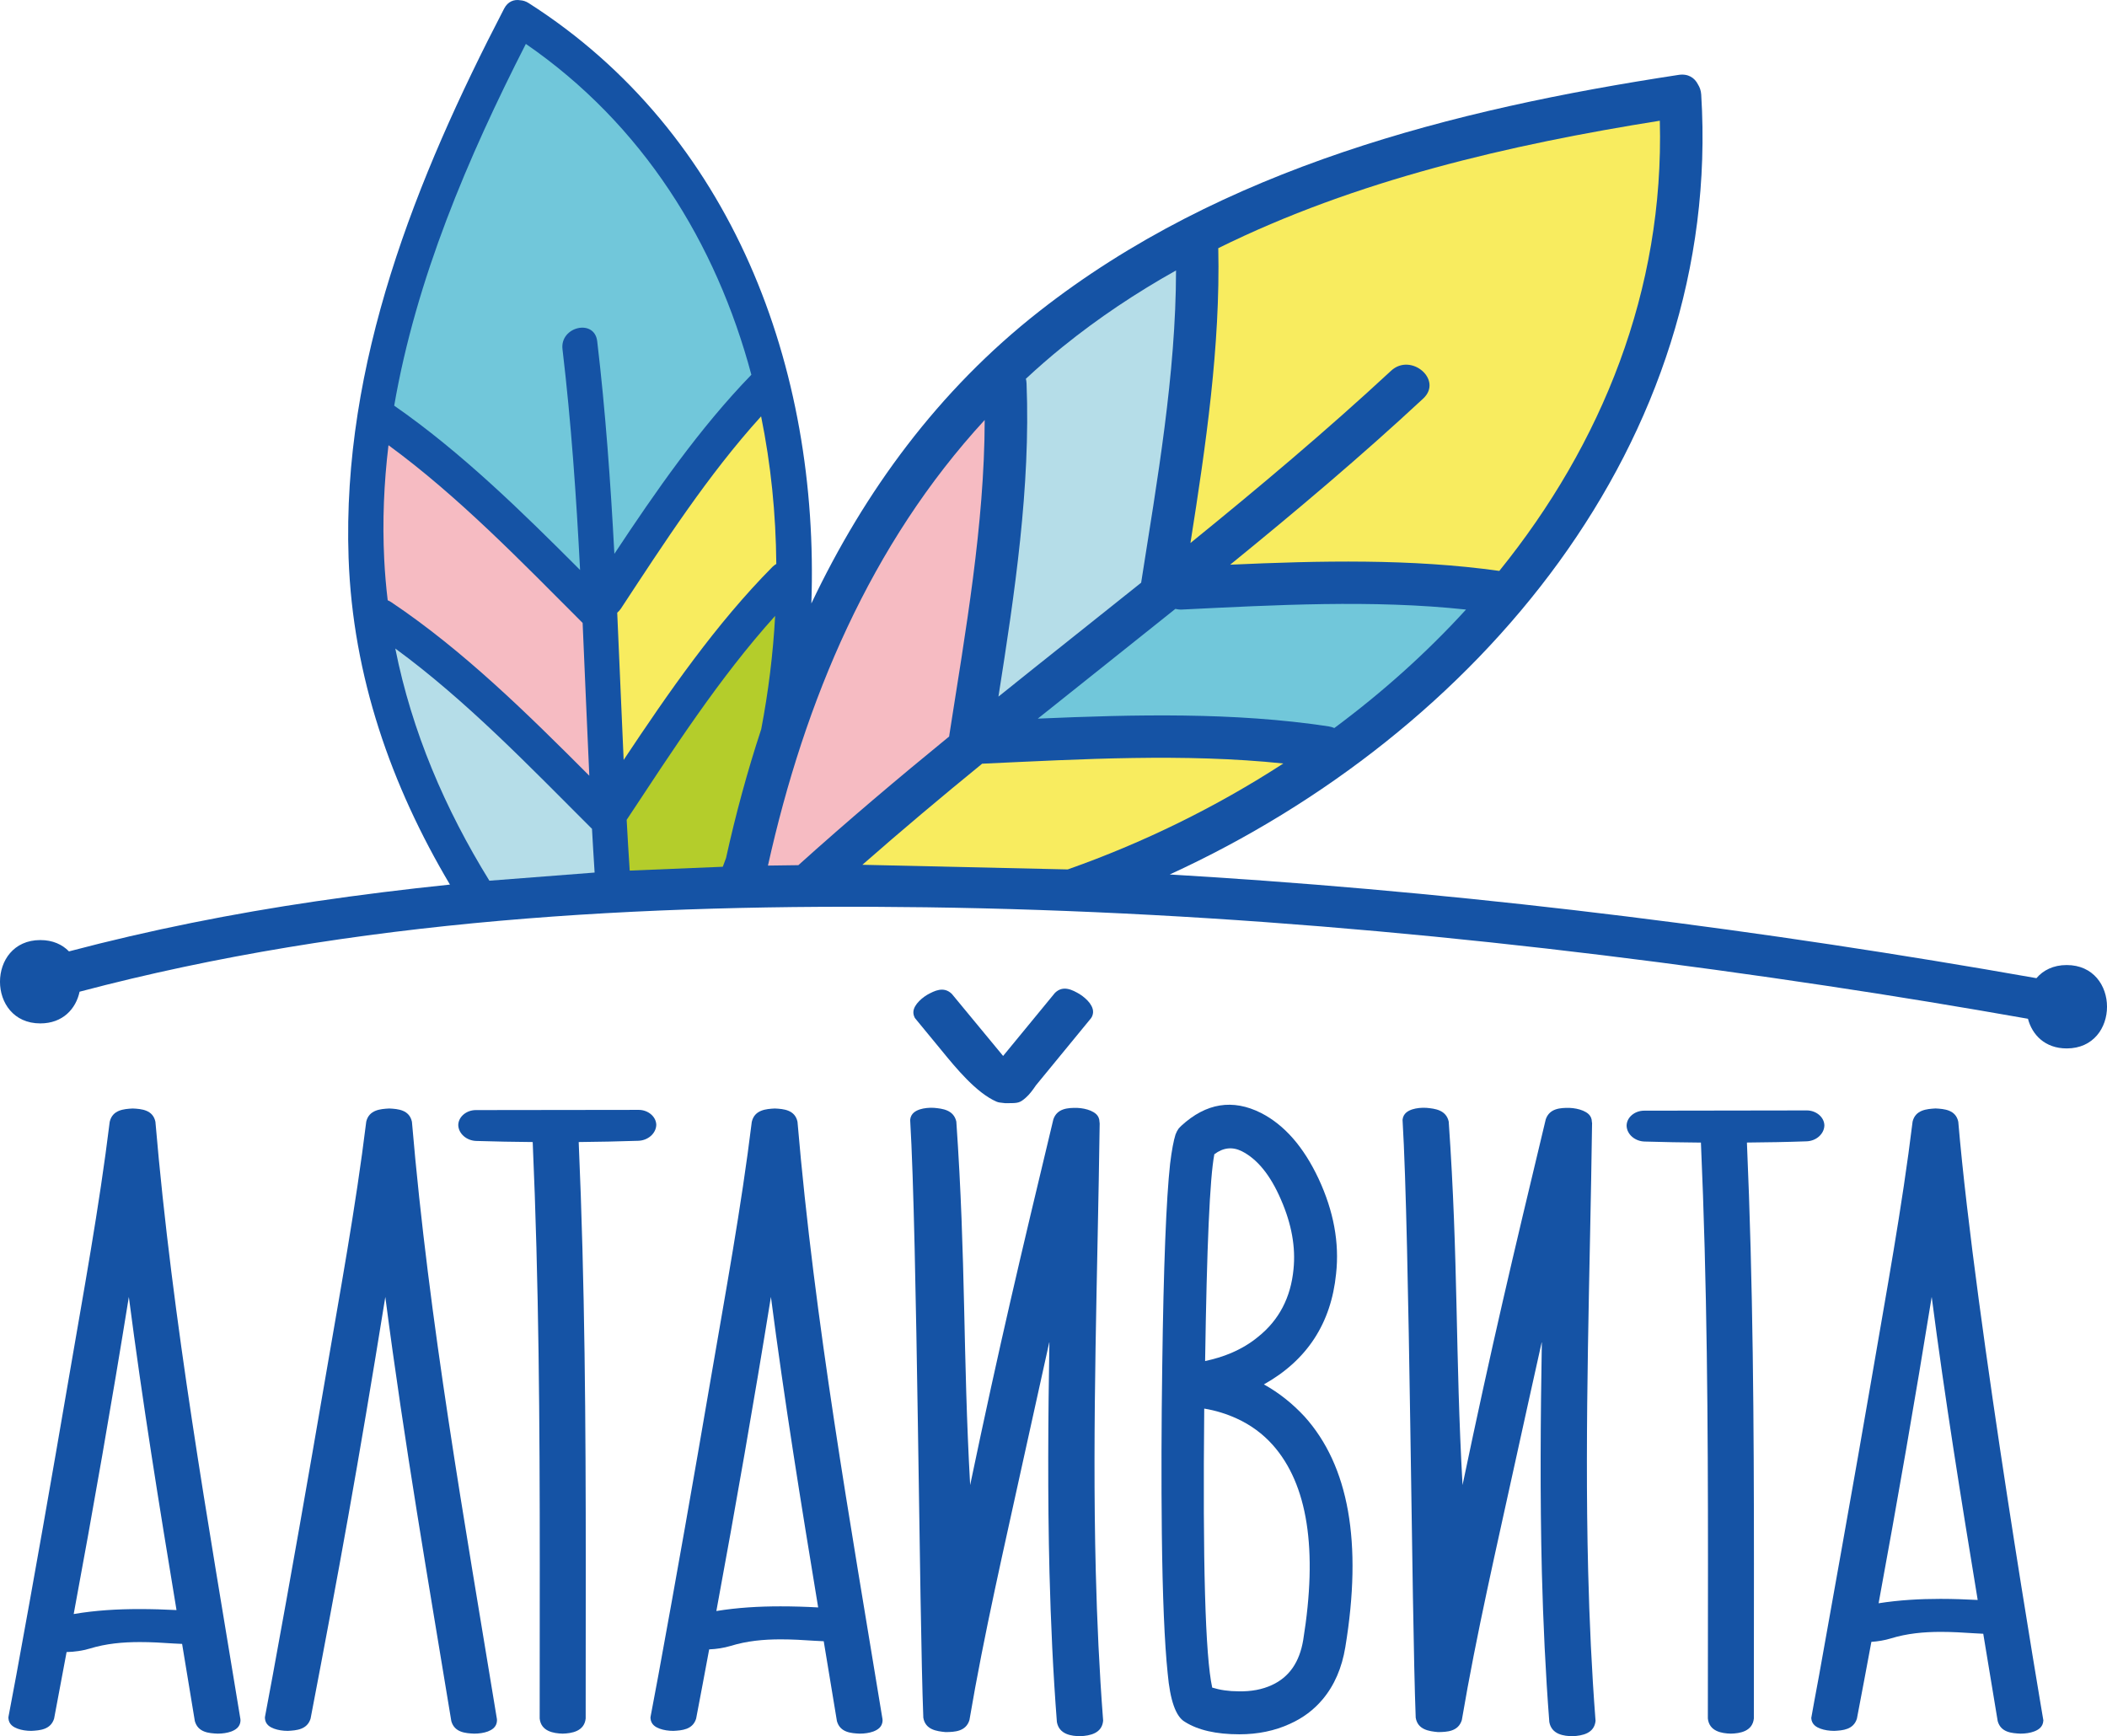
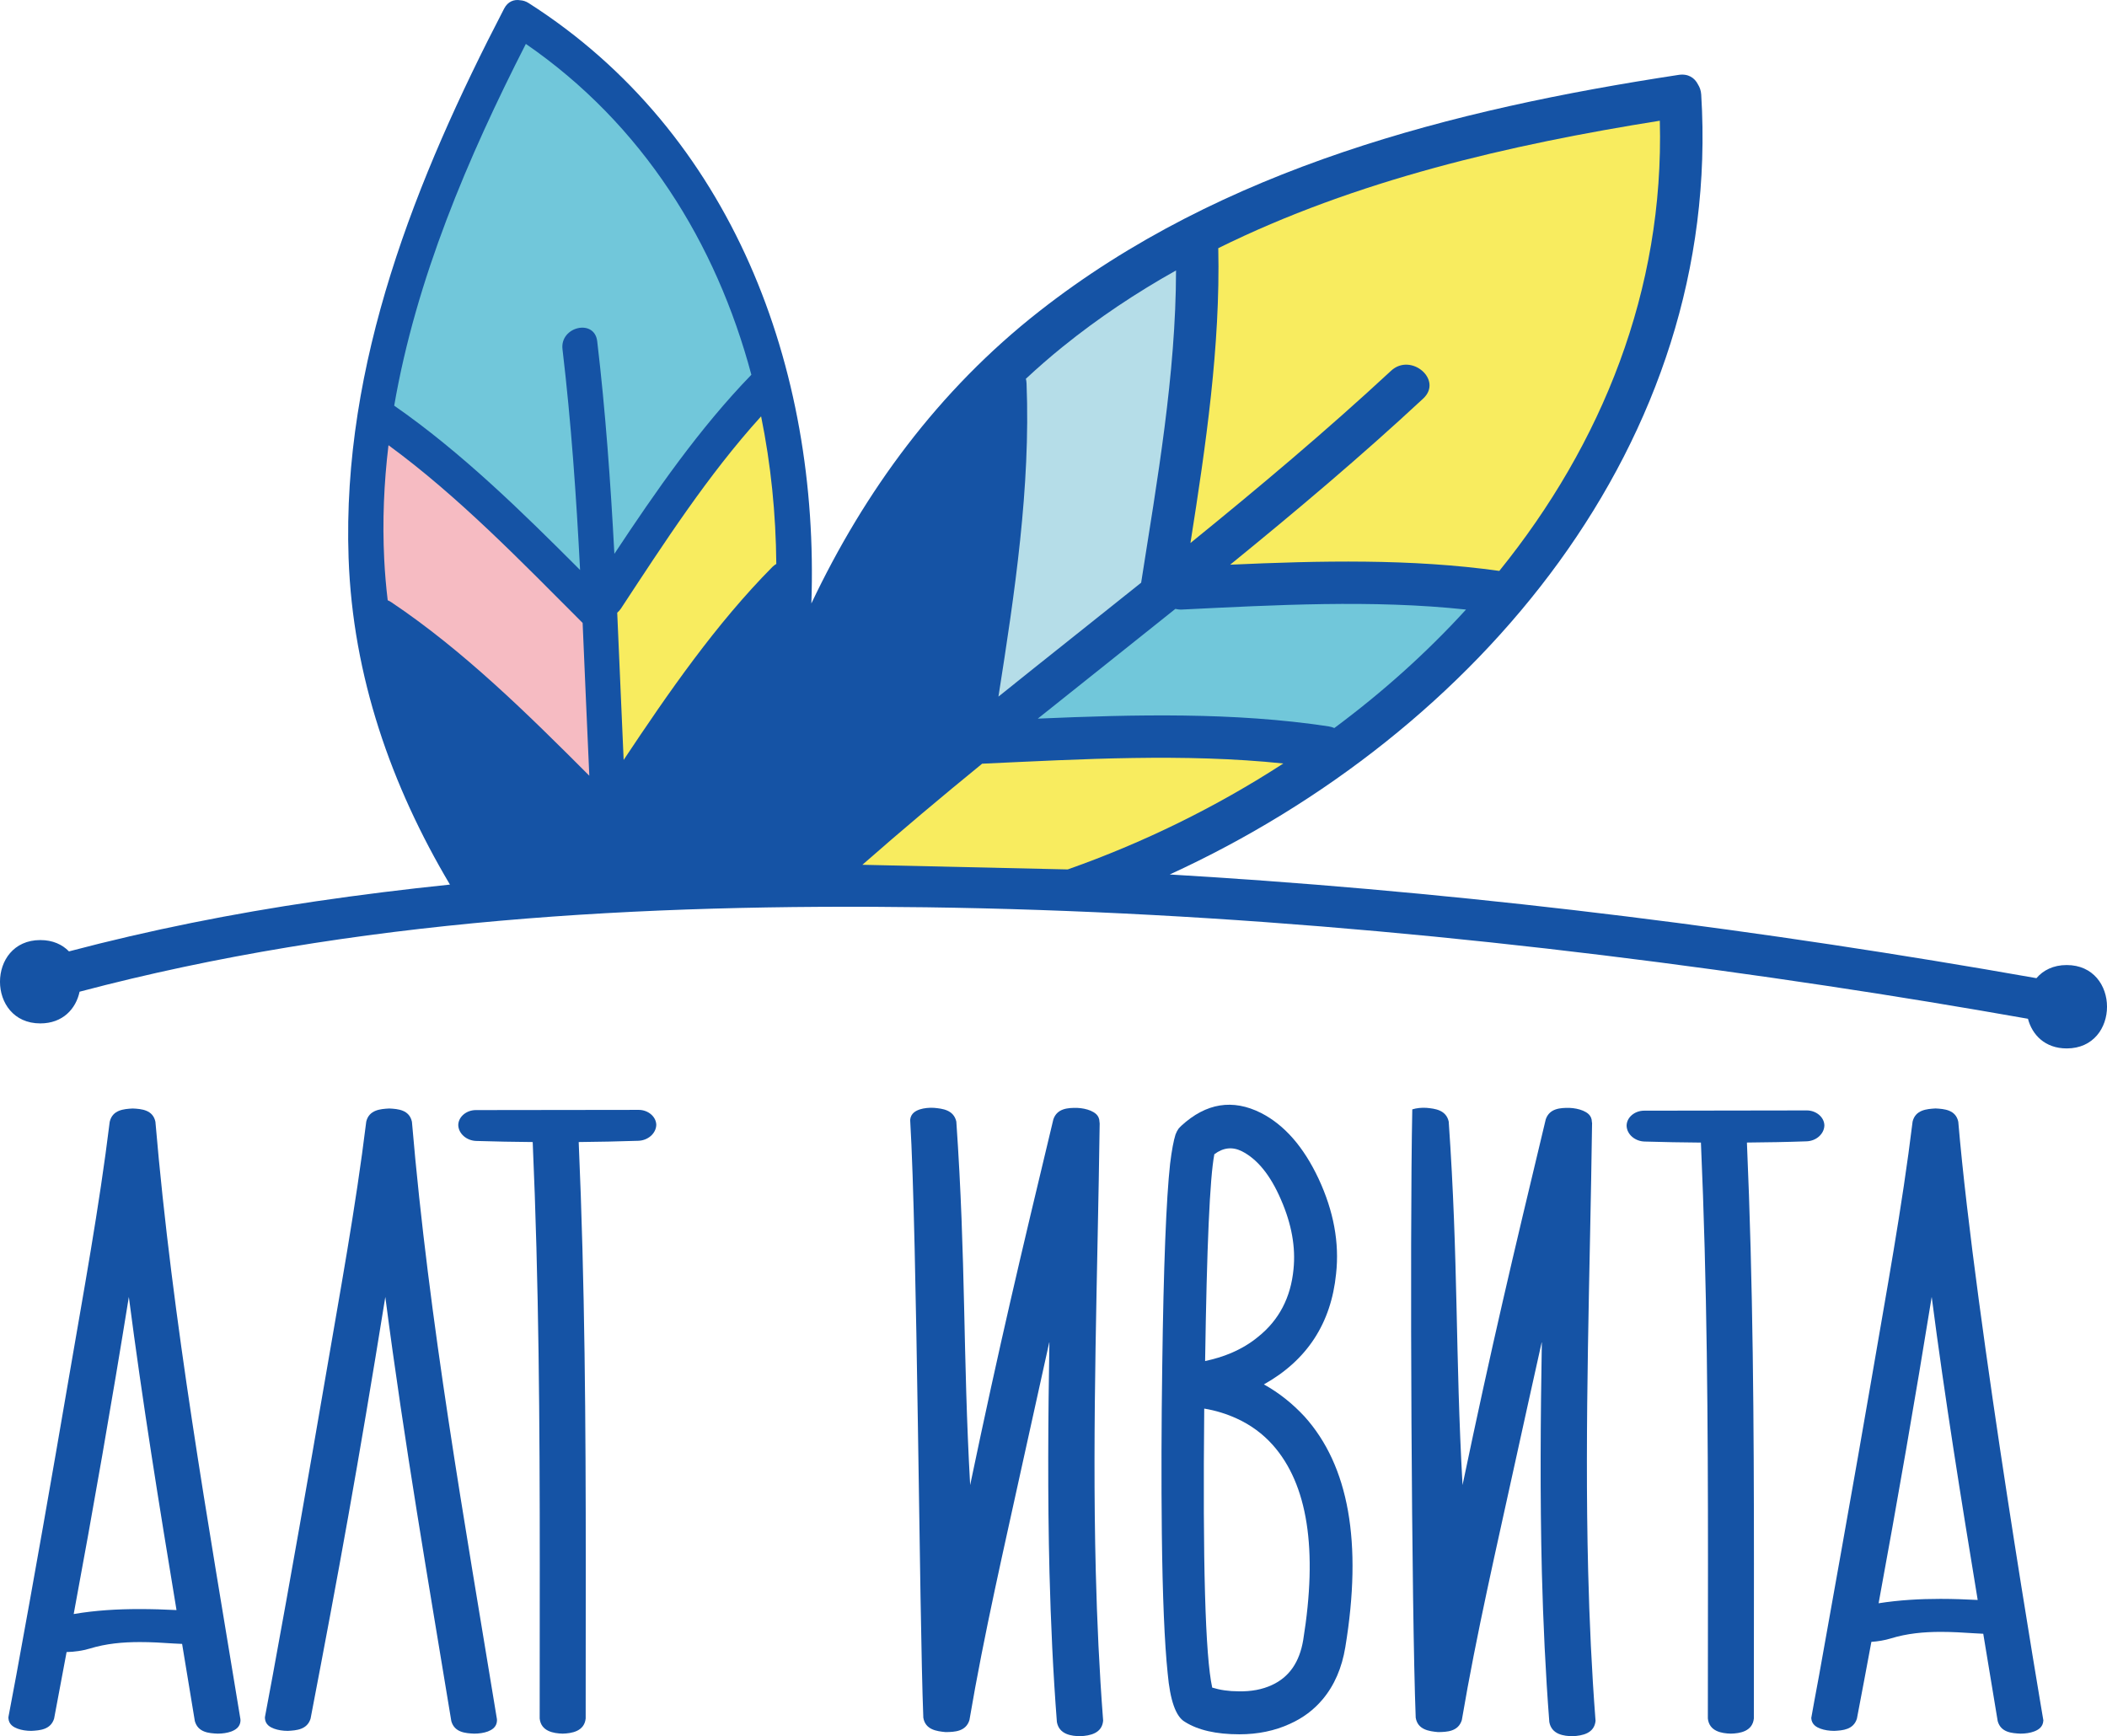
<svg xmlns="http://www.w3.org/2000/svg" viewBox="0 0 504.34 415.62" data-guides="{&quot;vertical&quot;:[],&quot;horizontal&quot;:[]}">
  <defs />
  <path fill="rgb(21, 83, 165)" stroke="none" fill-opacity="1" stroke-width="1" stroke-opacity="1" clip-rule="evenodd" fill-rule="evenodd" text-rendering="geometricprecision" class="fil0" id="tSvg7664dfab7d" title="Path 43" d="M19.05 237.4C84.87 219.98 153.88 216.29 221.69 217.19C293.84 218.17 365.92 225.26 437.23 235.99C453.33 238.4 469.38 241.05 485.42 243.88C486.43 247.74 489.52 250.98 494.69 250.98C494.693 250.98 494.697 250.98 494.7 250.98C507.56 250.98 507.56 231.02 494.69 231.02C491.47 231.02 489.05 232.28 487.45 234.16C422.18 222.63 356.31 214.29 290.16 209.97C286.77 209.75 283.38 209.54 279.99 209.34C353.69 175.55 412.38 105.79 407.21 22.64C407.15 21.67 406.85 20.87 406.43 20.21C405.65 18.64 404.09 17.57 401.78 17.93C347.72 26.17 292.54 40.17 248.75 74.53C224.59 93.47 206.94 117.64 194.21 144.46C196.2 88.18 175.32 31.86 126.53 0.73C125.84 0.29 125.16 0.1 124.51 0.06C123.07 -0.19 121.56 0.33 120.66 2.08C99.56 42.73 81.81 86.99 83.44 133.58C84.44 161.95 93.66 188.1 107.7 211.76C96.96 212.87 86.24 214.2 75.56 215.77C55.68 218.69 35.94 222.62 16.51 227.75C14.91 226.11 12.63 225.04 9.65 225.04C-3.22 225.04 -3.22 244.99 9.65 244.99C15.05 244.99 18.18 241.48 19.05 237.4C19.05 237.4 19.05 237.4 19.05 237.4Z" />
  <path fill="rgb(246, 187, 194)" stroke="none" fill-opacity="1" stroke-width="1" stroke-opacity="1" clip-rule="evenodd" fill-rule="evenodd" text-rendering="geometricprecision" class="fil1" id="tSvgbccacdf4d4" title="Path 44" d="M93.66 144.16C93.37 143.97 93.08 143.81 92.8 143.7C92.42 140.48 92.13 137.23 91.97 133.94C91.51 124.75 91.9 115.63 92.99 106.58C109.81 118.89 124.82 134.48 139.46 149.12C140.01 161.31 140.48 173.51 141.06 185.7C126.26 170.87 110.92 155.73 93.66 144.16Z" />
  <path fill="rgb(113, 199, 218)" stroke="none" fill-opacity="1" stroke-width="1" stroke-opacity="1" clip-rule="evenodd" fill-rule="evenodd" text-rendering="geometricprecision" class="fil2" id="tSvg527fefd9e8" title="Path 45" d="M142.95 81.68C142.29 76.22 134 78.2 134.64 83.59C136.72 101.12 137.94 118.77 138.85 136.45C124.91 122.48 110.46 108.3 94.36 97.11C99.57 66.85 112.02 37.64 125.87 10.51C153.87 29.82 171.42 58.15 179.85 89.71C167.44 102.52 156.97 117.6 147.06 132.58C146.15 115.55 144.95 98.56 142.95 81.68Z" />
  <path fill="rgb(248, 236, 95)" stroke="none" fill-opacity="1" stroke-width="1" stroke-opacity="1" clip-rule="evenodd" fill-rule="evenodd" text-rendering="geometricprecision" class="fil3" id="tSvg92118b30b9" title="Path 46" d="M184.9 135.7C171.37 149.37 160.06 165.71 149.28 181.92C148.74 170.18 148.28 158.42 147.74 146.67C148.05 146.41 148.35 146.1 148.61 145.71C158.91 130.04 169.49 113.66 182.18 99.67C184.53 111.2 185.72 123.06 185.82 135C185.51 135.18 185.2 135.41 184.9 135.7Z" />
  <path fill="rgb(181, 221, 232)" stroke="none" fill-opacity="1" stroke-width="1" stroke-opacity="1" clip-rule="evenodd" fill-rule="evenodd" text-rendering="geometricprecision" class="fil4" id="tSvg17d7832a203" title="Path 47" d="M245.72 91.82C245.7 91.41 245.65 91.02 245.56 90.67C248.4 88.03 251.33 85.47 254.39 83C262.92 76.1 272.01 70.06 281.5 64.74C281.47 89.63 276.98 115.07 273.15 139.49C261.79 148.6 250.34 157.63 238.99 166.76C242.88 142.06 246.7 116.61 245.72 91.82Z" />
  <path fill="rgb(113, 199, 218)" stroke="none" fill-opacity="1" stroke-width="1" stroke-opacity="1" clip-rule="evenodd" fill-rule="evenodd" text-rendering="geometricprecision" class="fil2" id="tSvgb6d64f338e" title="Path 48" d="M319.39 174.28C318.99 174.11 318.56 173.97 318.06 173.89C295.35 170.45 271.63 171.03 248.41 172.03C259.37 163.25 270.39 154.54 281.34 145.76C281.82 145.87 282.32 145.94 282.87 145.92C305.23 144.83 328.48 143.52 350.91 145.92C341.44 156.3 330.83 165.79 319.39 174.28Z" />
  <path fill="rgb(248, 236, 95)" stroke="none" fill-opacity="1" stroke-width="1" stroke-opacity="1" clip-rule="evenodd" fill-rule="evenodd" text-rendering="geometricprecision" class="fil3" id="tSvg60128fa365" title="Path 49" d="M358.88 136.67C337.79 133.71 315.87 134.22 294.46 135.18C310.25 122.33 325.8 109.23 340.66 95.41C345.47 90.95 337.74 84.34 332.98 88.75C317.52 103.09 301.36 116.67 284.95 129.99C288.62 106.72 292.13 82.8 291.61 59.41C324.46 43.15 361.4 34.61 397.3 28.9C398.38 69.48 383.4 106.34 358.88 136.67Z" />
-   <path fill="rgb(180, 205, 43)" stroke="none" fill-opacity="1" stroke-width="1" stroke-opacity="1" clip-rule="evenodd" fill-rule="evenodd" text-rendering="geometricprecision" class="fil5" id="tSvg4215e08abe" title="Path 50" d="M150.73 208.41C150.46 204.37 150.22 200.32 150 196.26C160.97 179.68 172.15 162.28 185.54 147.44C185.05 156.53 183.92 165.61 182.21 174.56C178.88 184.66 176.09 194.97 173.79 205.39C173.54 206.1 173.27 206.78 173.01 207.49C165.583 207.797 158.157 208.103 150.73 208.41Z" />
  <path fill="rgb(248, 236, 95)" stroke="none" fill-opacity="1" stroke-width="1" stroke-opacity="1" clip-rule="evenodd" fill-rule="evenodd" text-rendering="geometricprecision" class="fil3" id="tSvg7b1e1d6cc6" title="Path 51" d="M206.42 207.02C215.81 198.78 225.39 190.73 235.09 182.82C258.8 181.73 283.46 180.29 307.18 182.77C291.06 193.23 273.61 201.77 255.57 208.13C239.187 207.76 222.803 207.39 206.42 207.02Z" />
-   <path fill="rgb(246, 187, 194)" stroke="none" fill-opacity="1" stroke-width="1" stroke-opacity="1" clip-rule="evenodd" fill-rule="evenodd" text-rendering="geometricprecision" class="fil1" id="tSvg163605f081b" title="Path 52" d="M183.82 207.21C192.61 167.67 208.42 130.18 235.7 100.54C235.65 125.67 231.07 151.36 227.23 176C227.22 176.05 227.23 176.1 227.22 176.15C227.21 176.21 227.19 176.26 227.18 176.32C214.92 186.33 202.84 196.54 191.1 207.11C188.673 207.143 186.247 207.177 183.82 207.21Z" />
-   <path fill="rgb(181, 221, 232)" stroke="none" fill-opacity="1" stroke-width="1" stroke-opacity="1" clip-rule="evenodd" fill-rule="evenodd" text-rendering="geometricprecision" class="fil4" id="tSvgc54bf12e20" title="Path 53" d="M117.14 210.83C106.55 193.69 98.59 175.18 94.62 155.25C111.6 167.68 126.73 183.46 141.5 198.21C141.54 198.25 141.57 198.27 141.61 198.3C141.64 198.34 141.67 198.37 141.7 198.41C141.89 201.9 142.11 205.39 142.33 208.88C133.933 209.53 125.537 210.18 117.14 210.83Z" />
  <path fill="rgb(21, 83, 165)" stroke="none" fill-opacity="1" stroke-width="1" stroke-opacity="1" clip-rule="evenodd" text-rendering="geometricprecision" class="fil6" id="tSvg2fbd05a22a" title="Path 54" d="M290.67 276.31C289.58 281.97 288.87 298.46 288.46 325.82C290.67 325.34 292.72 324.73 294.66 323.91C297.11 322.86 299.29 321.56 301.13 320.03C306.14 316.04 308.97 310.62 309.62 303.84C310.16 298.59 309.18 293.04 306.62 287.18C304.1 281.32 300.96 277.47 297.25 275.59C295 274.47 292.79 274.71 290.67 276.31ZM290.16 403.99C292.04 404.57 294.12 404.88 296.47 404.88C299.5 404.95 302.19 404.43 304.44 403.38C308.56 401.5 311.05 397.93 311.94 392.61C315.45 370.9 313.03 355.33 304.64 345.89C302.26 343.23 299.4 341.12 296.06 339.59C293.6 338.46 290.98 337.65 288.25 337.2C287.88 374.14 288.49 396.39 290.16 403.99ZM296.67 415.17C291.12 415.17 286.75 414.18 283.59 412.17C281.44 410.91 280.08 407.06 279.5 400.58C278.75 393.39 278.27 382.22 278.1 367.05C277.96 354.34 278 340.95 278.2 326.91C278.51 303.09 279.16 286.97 280.08 278.59C280.48 275.32 280.93 273 281.37 271.61C281.57 271.06 281.81 270.62 282.09 270.21C282.213 270.073 282.337 269.937 282.46 269.8C282.563 269.697 282.667 269.593 282.77 269.49C288.7 264.04 295.07 263.02 301.85 266.43C307.44 269.29 312.04 274.54 315.62 282.17C319.23 289.91 320.63 297.5 319.81 304.93C318.62 316.79 312.86 325.62 302.53 331.41C306.21 333.45 309.41 336.04 312.24 339.08C322.87 350.87 326.15 369.27 322.02 394.31C321.2 399.29 319.4 403.45 316.6 406.79C314.49 409.31 311.87 411.28 308.73 412.68C305.16 414.32 301.1 415.17 296.67 415.17Z" />
  <path fill="rgb(21, 83, 165)" stroke="none" fill-opacity="1" stroke-width="1" stroke-opacity="1" clip-rule="evenodd" fill-rule="evenodd" text-rendering="geometricprecision" class="fil7" id="tSvg3fd82e1e08" title="Path 55" d="M33.37 385.19C28.12 385.19 22.86 385.49 17.64 386.38C22.33 361.13 26.75 335.82 30.84 310.47C34.09 335.55 38.13 360.51 42.25 385.43C39.3 385.28 36.33 385.19 33.37 385.19ZM57.56 411.88C57.56 411.88 57.56 411.88 57.56 411.88C57.557 411.773 57.553 411.667 57.55 411.56C49.76 363.97 41.29 316.52 37.2 268.53C36.59 265.68 33.89 265.46 31.77 265.36C29.65 265.47 26.96 265.68 26.28 268.48C26.277 268.48 26.273 268.48 26.27 268.48C23.74 289.11 19.93 309.69 16.41 330.25C12.37 353.86 8.23 377.46 3.9 401.02C3.29 404.31 2.68 407.59 2.05 410.87C2.04 410.93 2.01 411.06 2.01 411.28C2.11 412.89 3.32 413.48 4.21 413.82C5.19 414.18 6.32 414.35 7.49 414.35C9.54 414.24 12.12 414.07 12.95 411.42C13.96 406.1 14.94 400.79 15.94 395.48C17.83 395.44 19.73 395.17 21.48 394.65C25.38 393.45 29.39 393.09 33.49 393.09C36.14 393.09 38.83 393.24 41.55 393.43C42.12 393.46 42.82 393.51 43.59 393.53C44.61 399.69 45.62 405.86 46.64 412.02C47.41 414.74 50.04 414.92 52.1 415.01C53.25 415.01 54.39 414.85 55.38 414.49C56.29 414.13 57.48 413.5 57.57 411.92C57.567 411.907 57.563 411.893 57.56 411.88Z" />
  <path fill="rgb(21, 83, 165)" stroke="none" fill-opacity="1" stroke-width="1" stroke-opacity="1" clip-rule="evenodd" fill-rule="evenodd" text-rendering="geometricprecision" class="fil7" id="tSvg14fbfcf2766" title="Path 56" d="M92.23 310.47C96.83 345.85 102.56 378.7 108.03 412.02C108.8 414.74 111.43 414.92 113.5 415.01C114.65 415.01 115.79 414.85 116.78 414.49C117.68 414.13 118.88 413.5 118.96 411.92C118.957 411.907 118.953 411.893 118.95 411.88C118.95 411.773 118.95 411.667 118.95 411.56C111.16 363.97 102.68 316.52 98.6 268.53C97.98 265.68 95.28 265.46 93.17 265.36C91.04 265.47 88.36 265.68 87.67 268.48C87.67 268.48 87.67 268.48 87.67 268.48C85.14 289.11 81.32 309.69 77.81 330.25C73.76 353.86 69.62 377.46 65.29 401.02C64.69 404.31 64.08 407.59 63.45 410.87C63.44 410.93 63.41 411.06 63.41 411.28C63.5 412.89 64.71 413.48 65.6 413.82C66.59 414.18 67.72 414.35 68.89 414.35C70.93 414.24 73.52 414.07 74.34 411.42C81.14 375.93 85.68 351.09 92.23 310.47Z" />
-   <path fill="rgb(21, 83, 165)" stroke="none" fill-opacity="1" stroke-width="1" stroke-opacity="1" clip-rule="evenodd" fill-rule="evenodd" text-rendering="geometricprecision" class="fil7" id="tSvg17873ca1d32" title="Path 57" d="M225.37 251.45C223.31 248.92 221.23 246.39 219.14 243.88C219.1 243.83 219.02 243.74 218.91 243.54C218.22 242.11 218.93 240.99 219.49 240.24C220.13 239.44 220.98 238.72 221.94 238.14C223.67 237.19 225.87 236.04 227.82 237.91C232.14 243.11 236.2 248.02 240.11 252.78C244.25 247.75 248.38 242.73 252.52 237.68C254.49 235.76 256.71 236.98 258.43 237.98C259.37 238.58 260.21 239.31 260.84 240.13C261.39 240.91 262.05 242.07 261.33 243.47C261.323 243.477 261.317 243.483 261.31 243.49C261.253 243.58 261.197 243.67 261.14 243.76C256.76 249.12 252.36 254.46 247.97 259.81C247.18 260.98 246.41 262 245.56 262.75C244.09 264.04 243.73 264.09 241.01 264.09C240.88 264.09 240.75 264.09 240.62 264.09C240.4 264.063 240.18 264.037 239.96 264.01C239.52 263.96 239.05 263.94 238.55 263.73C233.71 261.64 228.81 255.66 225.37 251.45C225.37 251.45 225.37 251.45 225.37 251.45Z" />
  <path fill="rgb(21, 83, 165)" stroke="none" fill-opacity="1" stroke-width="1" stroke-opacity="1" clip-rule="evenodd" fill-rule="evenodd" text-rendering="geometricprecision" class="fil7" id="tSvg1860191a9fa" title="Path 58" d="M157.09 269.28C157.05 267.27 155.1 265.69 152.89 265.69C152.82 265.69 114.04 265.74 113.89 265.74C111.68 265.74 109.73 267.31 109.69 269.32C109.74 271.38 111.7 273.09 114.05 273.13C118.54 273.27 123.02 273.35 127.51 273.39C129 307.36 129.2 340.58 129.2 374.64C129.2 386.88 129.17 399.13 129.18 411.39C129.5 414.46 132.49 414.95 134.68 415.01C136.87 414.95 139.86 414.46 140.19 411.39C140.19 399.17 140.21 386.95 140.21 374.72C140.21 340.67 140.01 307.41 138.52 273.39C143.26 273.34 148 273.25 152.74 273.09C155.09 273.04 157.03 271.34 157.09 269.28Z" />
  <path fill="rgb(21, 83, 165)" stroke="none" fill-opacity="1" stroke-width="1" stroke-opacity="1" clip-rule="evenodd" fill-rule="evenodd" text-rendering="geometricprecision" class="fil7" id="tSvg249893acc6" title="Path 59" d="M261.07 265.89C260.09 265.48 258.95 265.26 257.78 265.21C255.71 265.2 253.07 265.27 252.14 267.94C244.11 301.46 239.29 321.72 232.22 355.5C230.46 324.16 231.23 301.85 228.91 268.49C228.27 265.69 225.62 265.39 223.54 265.2C222.36 265.14 221.21 265.25 220.19 265.57C219.27 265.88 218.02 266.47 217.86 268.07C219.57 296.47 220.02 385.86 221.01 411.19C221.49 414.09 224.22 414.44 226.34 414.64C228.5 414.62 231.2 414.52 232.05 411.76C235.57 391 240.37 370.4 244.87 349.79C246.96 340.24 249.07 330.7 251.19 321.17C250.88 339.6 250.75 358.05 251.21 376.49C251.52 388.4 252.06 400.31 252.98 412.22C253.52 415.21 256.46 415.62 258.66 415.62C260.84 415.5 263.77 414.99 264.05 411.93C264.05 411.79 264.04 411.73 264.04 411.73C263.13 399.9 262.59 388.05 262.29 376.2C261.39 340.57 262.74 304.83 263.22 269.13C263.23 269.05 263.23 268.96 263.22 268.89C263.21 268.8 263.2 268.7 263.18 268.61C263.18 268.597 263.18 268.583 263.18 268.57C263.15 266.93 261.96 266.29 261.07 265.89Z" />
-   <path fill="rgb(21, 83, 165)" stroke="none" fill-opacity="1" stroke-width="1" stroke-opacity="1" clip-rule="evenodd" fill-rule="evenodd" text-rendering="geometricprecision" class="fil7" id="tSvg140125046b1" title="Path 60" d="M378.93 265.89C377.95 265.48 376.81 265.26 375.64 265.21C373.58 265.2 370.93 265.27 370 267.94C361.97 301.46 357.15 321.72 350.08 355.5C348.32 324.16 349.1 301.85 346.77 268.49C346.14 265.69 343.48 265.39 341.4 265.2C340.22 265.14 339.07 265.25 338.05 265.57C337.13 265.88 335.88 266.47 335.72 268.07C337.43 296.47 337.88 385.86 338.87 411.19C339.35 414.09 342.08 414.44 344.2 414.64C346.36 414.62 349.06 414.52 349.91 411.76C353.43 391 358.23 370.4 362.73 349.79C364.83 340.24 366.93 330.7 369.06 321.17C368.75 339.6 368.61 358.05 369.07 376.49C369.38 388.4 369.93 400.31 370.85 412.22C371.38 415.21 374.32 415.62 376.52 415.62C378.71 415.5 381.63 414.99 381.92 411.93C381.91 411.79 381.9 411.73 381.9 411.73C380.99 399.9 380.45 388.05 380.15 376.2C379.25 340.57 380.6 304.83 381.08 269.13C381.09 269.05 381.09 268.96 381.09 268.89C381.07 268.8 381.06 268.7 381.04 268.61C381.04 268.597 381.04 268.583 381.04 268.57C381.01 266.93 379.83 266.29 378.93 265.89Z" />
-   <path fill="rgb(21, 83, 165)" stroke="none" fill-opacity="1" stroke-width="1" stroke-opacity="1" clip-rule="evenodd" fill-rule="evenodd" text-rendering="geometricprecision" class="fil7" id="tSvg17e25640d9e" title="Path 61" d="M186.81 384.54C181.68 384.54 176.55 384.83 171.47 385.66C176.09 360.65 180.47 335.58 184.53 310.46C187.76 335.33 191.76 360.07 195.84 384.8C192.84 384.63 189.82 384.54 186.81 384.54ZM211.25 411.88C211.25 411.88 211.25 411.88 211.25 411.88C211.247 411.773 211.243 411.667 211.24 411.56C203.45 363.97 194.98 316.52 190.89 268.53C190.28 265.68 187.57 265.46 185.46 265.36C183.34 265.47 180.66 265.68 179.97 268.48C179.967 268.48 179.963 268.48 179.96 268.48C177.43 289.11 173.62 309.69 170.1 330.25C166.06 353.86 161.92 377.46 157.59 401.02C156.99 404.31 156.37 407.59 155.74 410.87C155.73 410.93 155.7 411.06 155.7 411.28C155.8 412.89 157 413.48 157.89 413.82C158.88 414.18 160.02 414.35 161.18 414.35C163.23 414.24 165.82 414.07 166.63 411.41C167.69 405.89 168.72 400.37 169.75 394.84C171.53 394.77 173.27 394.49 174.9 394.01C178.79 392.81 182.78 392.44 186.87 392.44C189.54 392.44 192.24 392.59 194.97 392.78C195.59 392.82 196.34 392.86 197.17 392.89C198.22 399.26 199.28 405.64 200.33 412.02C201.1 414.74 203.72 414.92 205.79 415.01C206.95 415.01 208.08 414.85 209.07 414.49C209.98 414.13 211.17 413.5 211.26 411.92C211.257 411.907 211.253 411.893 211.25 411.88Z" />
+   <path fill="rgb(21, 83, 165)" stroke="none" fill-opacity="1" stroke-width="1" stroke-opacity="1" clip-rule="evenodd" fill-rule="evenodd" text-rendering="geometricprecision" class="fil7" id="tSvg140125046b1" title="Path 60" d="M378.93 265.89C377.95 265.48 376.81 265.26 375.64 265.21C373.58 265.2 370.93 265.27 370 267.94C361.97 301.46 357.15 321.72 350.08 355.5C348.32 324.16 349.1 301.85 346.77 268.49C346.14 265.69 343.48 265.39 341.4 265.2C340.22 265.14 339.07 265.25 338.05 265.57C337.43 296.47 337.88 385.86 338.87 411.19C339.35 414.09 342.08 414.44 344.2 414.64C346.36 414.62 349.06 414.52 349.91 411.76C353.43 391 358.23 370.4 362.73 349.79C364.83 340.24 366.93 330.7 369.06 321.17C368.75 339.6 368.61 358.05 369.07 376.49C369.38 388.4 369.93 400.31 370.85 412.22C371.38 415.21 374.32 415.62 376.52 415.62C378.71 415.5 381.63 414.99 381.92 411.93C381.91 411.79 381.9 411.73 381.9 411.73C380.99 399.9 380.45 388.05 380.15 376.2C379.25 340.57 380.6 304.83 381.08 269.13C381.09 269.05 381.09 268.96 381.09 268.89C381.07 268.8 381.06 268.7 381.04 268.61C381.04 268.597 381.04 268.583 381.04 268.57C381.01 266.93 379.83 266.29 378.93 265.89Z" />
  <path fill="rgb(21, 83, 165)" stroke="none" fill-opacity="1" stroke-width="1" stroke-opacity="1" clip-rule="evenodd" fill-rule="evenodd" text-rendering="geometricprecision" class="fil7" id="tSvg11808e3274d" title="Path 62" d="M432.5 265.82C432.45 265.82 393.68 265.88 393.54 265.88C391.33 265.88 389.38 267.44 389.35 269.46C389.39 271.53 391.34 273.22 393.69 273.27C398.18 273.41 402.66 273.48 407.14 273.52C408.63 307.37 408.83 340.48 408.83 374.39C408.83 386.73 408.8 399.05 408.8 411.39C409.13 414.47 412.12 414.96 414.31 415.01C416.49 414.96 419.48 414.47 419.81 411.39C419.81 399.07 419.83 386.76 419.83 374.43C419.83 340.52 419.62 307.41 418.15 273.51C422.88 273.47 427.62 273.39 432.36 273.22C434.7 273.18 436.64 271.47 436.69 269.42C436.66 267.41 434.71 265.83 432.5 265.82Z" />
  <path fill="rgb(21, 83, 165)" stroke="none" fill-opacity="1" stroke-width="1" stroke-opacity="1" clip-rule="evenodd" fill-rule="evenodd" text-rendering="geometricprecision" class="fil7" id="tSvg7341d11733" title="Path 63" d="M464.48 382.75C459.54 382.75 454.58 383.03 449.67 383.8C454.16 359.4 458.42 334.95 462.38 310.46C465.53 334.73 469.42 358.88 473.39 383.01C470.43 382.86 467.46 382.75 464.48 382.75ZM468.74 268.52C468.74 268.52 468.74 268.52 468.74 268.52C468.13 265.68 465.42 265.46 463.31 265.35C461.18 265.47 458.5 265.68 457.81 268.48C455.28 289.11 451.47 309.69 447.95 330.25C444.7 349.28 436.1 397.35 435.43 401.02C434.83 404.31 433.55 411.06 433.55 411.28C433.65 412.88 434.85 413.48 435.75 413.82C436.73 414.18 437.87 414.34 439.02 414.35C441.08 414.25 443.66 414.07 444.48 411.41C445.66 405.29 446.8 399.15 447.94 393.04C449.54 392.93 451.12 392.67 452.59 392.22C456.48 391.02 460.48 390.65 464.58 390.65C467.24 390.65 469.93 390.81 472.66 390.99C473.24 391.03 473.95 391.07 474.72 391.1C475.88 398.07 477.03 405.05 478.18 412.02C478.94 414.74 481.57 414.91 483.63 415.01C484.79 415.01 485.93 414.85 486.92 414.48C487.81 414.13 489.01 413.5 489.1 411.91C489.1 411.87 489.1 411.83 489.1 411.79C489.1 411.79 472.83 316.51 468.74 268.52Z" />
</svg>